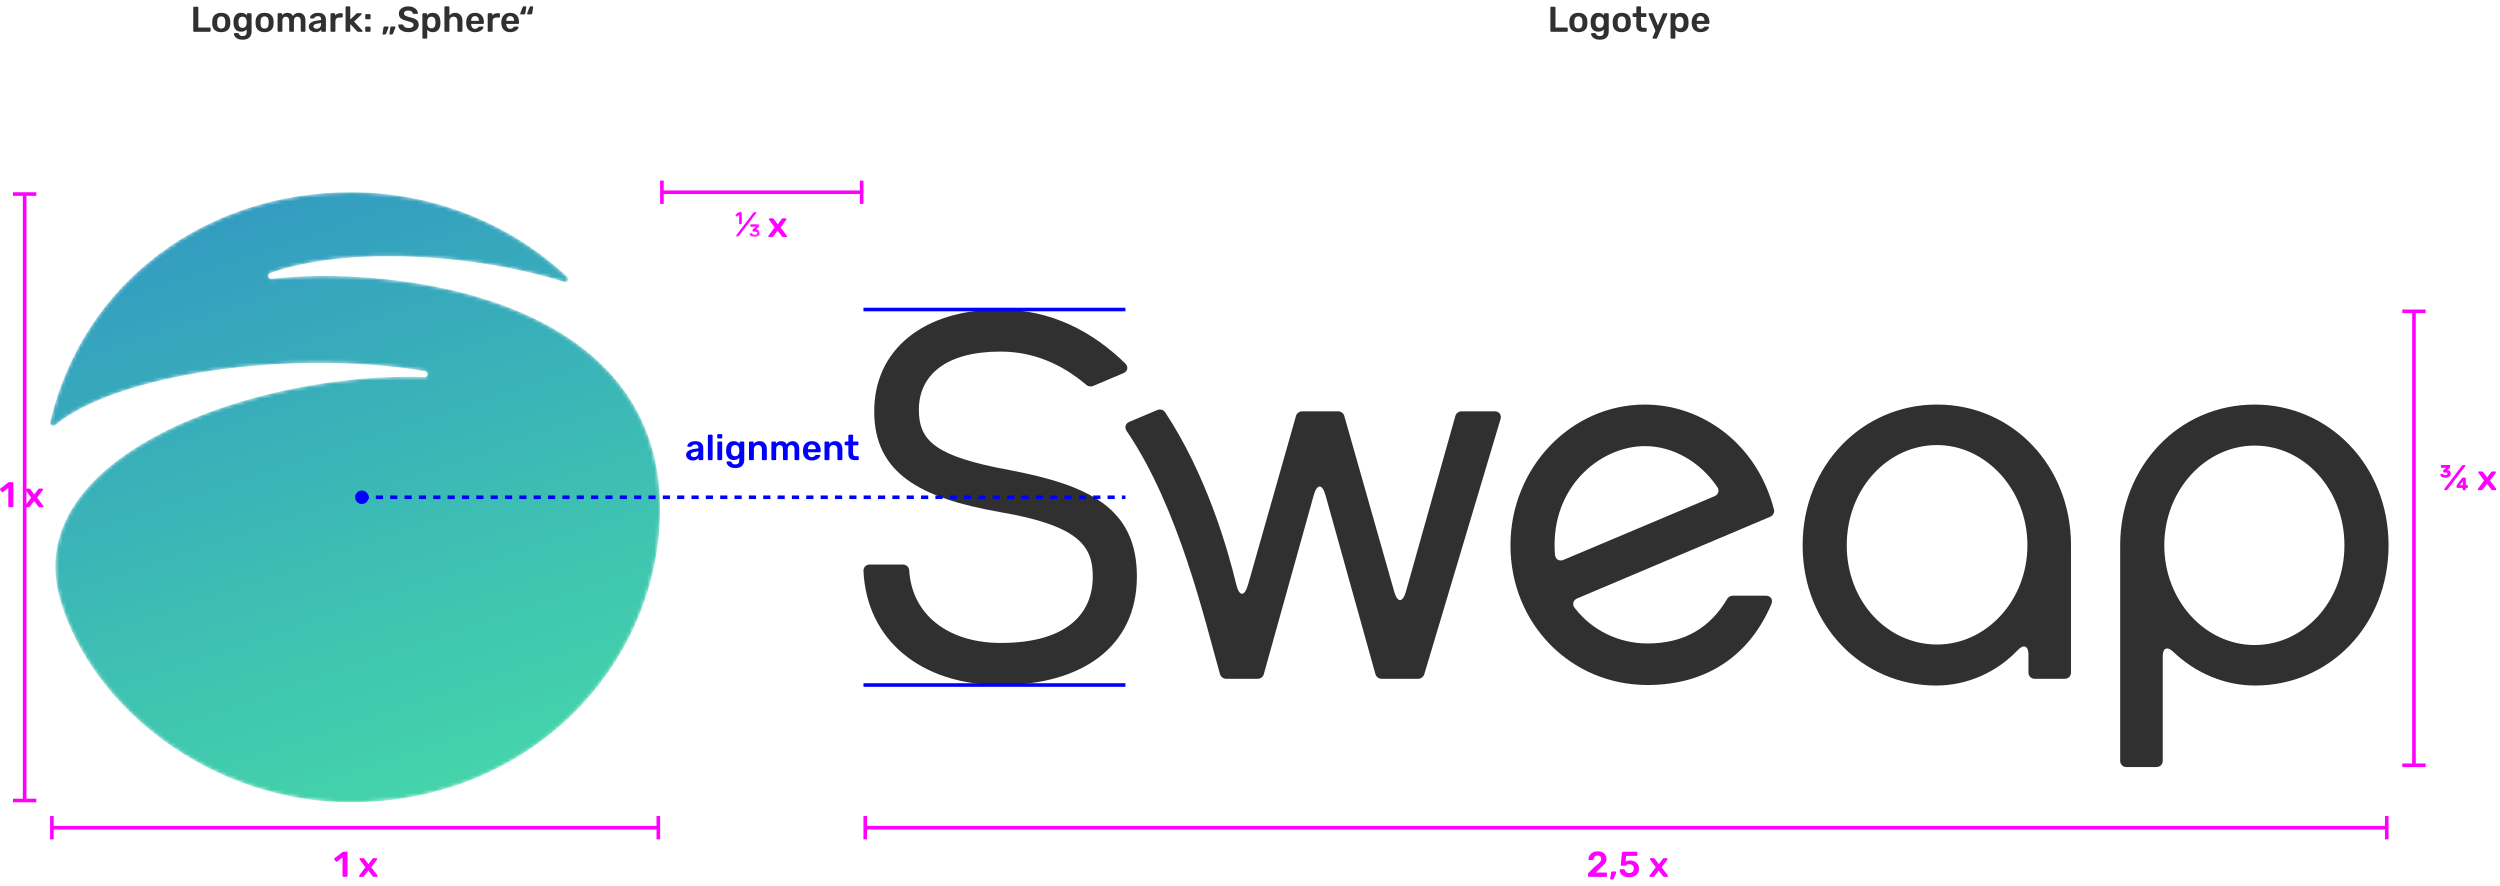
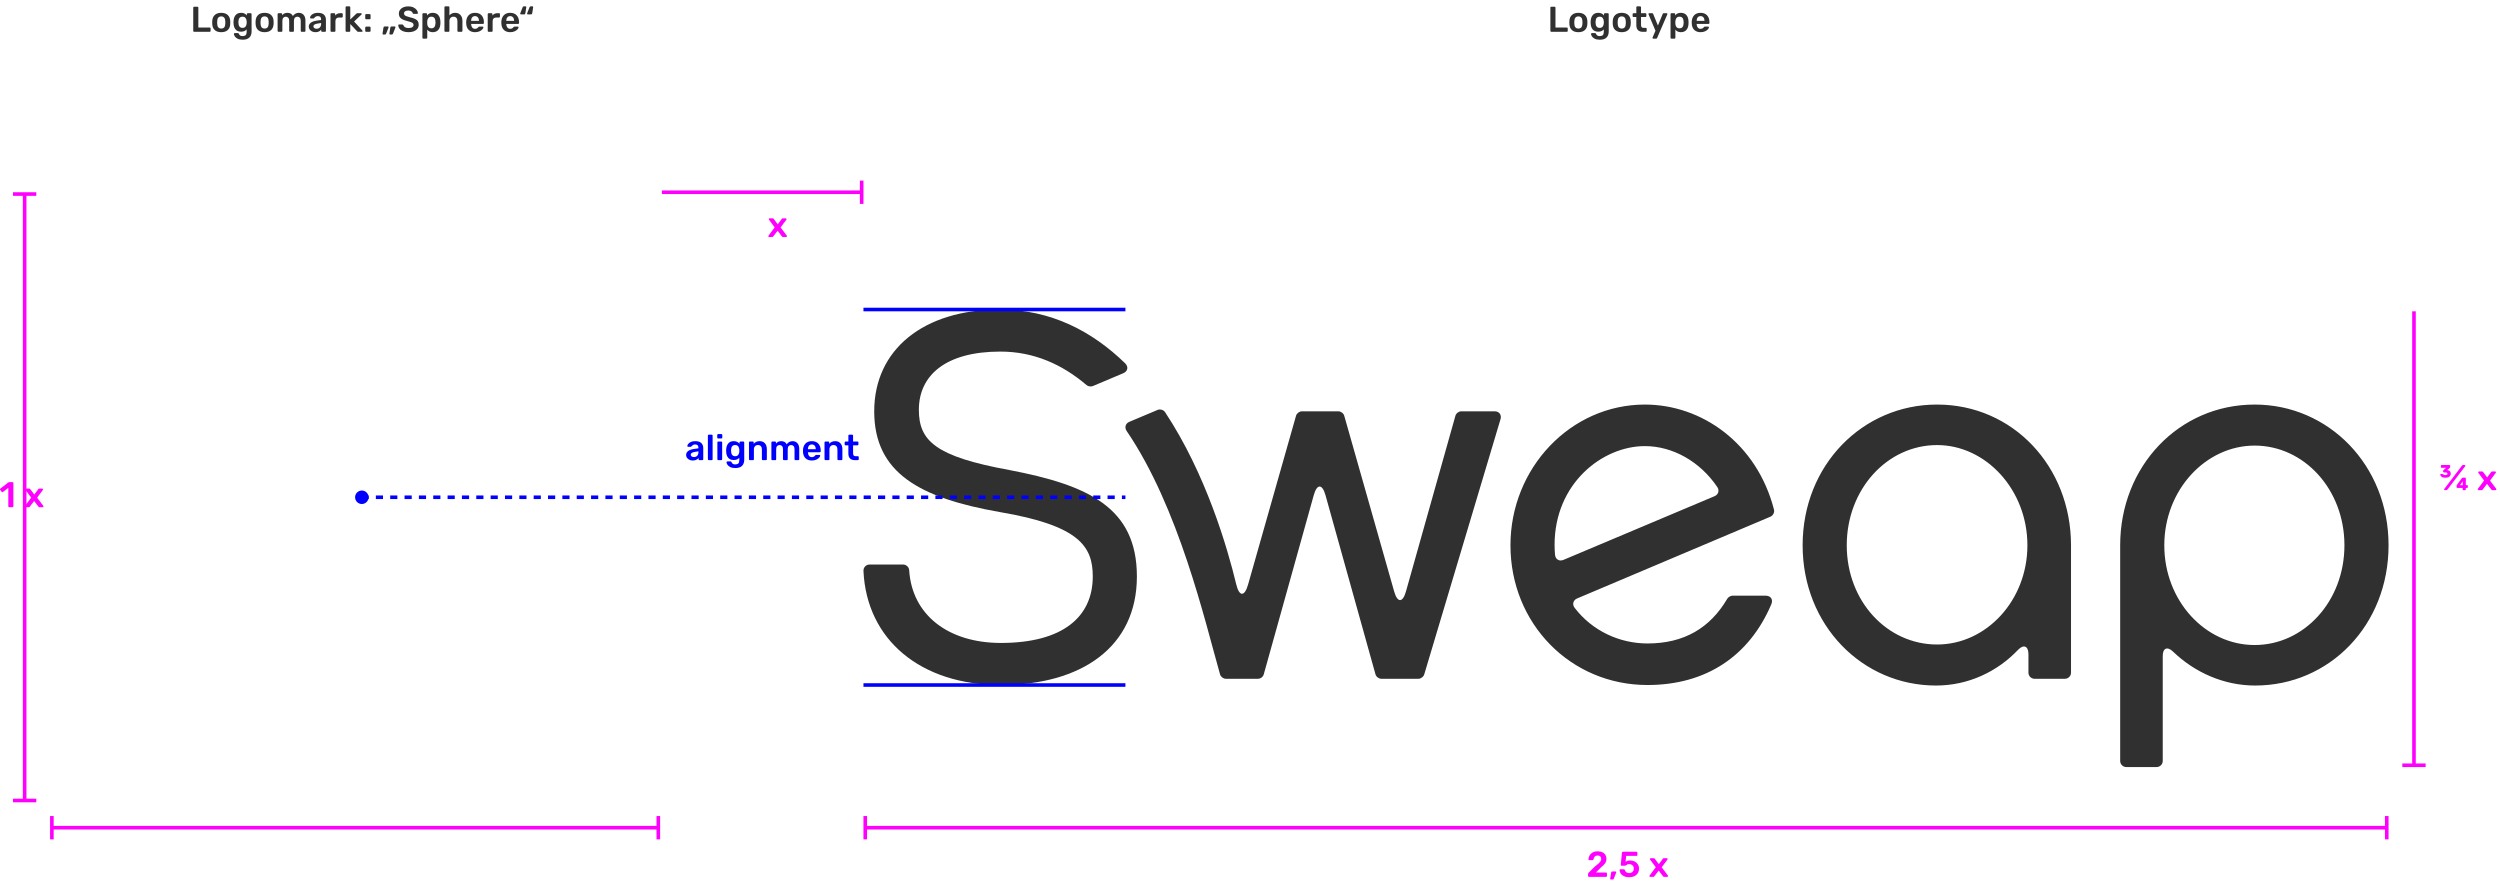
<svg xmlns="http://www.w3.org/2000/svg" xmlns:xlink="http://www.w3.org/1999/xlink" width="697" height="247" viewBox="0 0 697 247">
  <defs>
    <path id="sweap-logo-proportions-construction-a" d="M0.024,64.084 C-0.165,64.884 0.787,65.474 1.43,64.935 L1.43,64.935 C18.309,50.786 66.799,43.598 104.438,49.853 L104.438,49.853 C105.474,50.024 105.517,51.559 104.466,51.521 L104.466,51.521 C58.987,49.853 -9.19,72.786 2.883,113.788 L2.883,113.788 C11.66,143.599 44.864,170.079 83.825,170.079 L83.825,170.079 C131.659,170.079 166.223,135.331 169.774,95.024 L169.774,95.024 C175.7,27.749 93.439,20.388 61.827,24.131 L61.827,24.131 C60.766,24.257 60.463,22.853 61.467,22.499 L61.467,22.499 C83.133,14.855 118.815,17.273 143.308,24.999 L143.308,24.999 C144.186,25.276 144.864,24.228 144.201,23.607 L144.201,23.607 C128.602,8.999 107.305,0 83.825,0 L83.825,0 C43.574,0 9.274,24.834 0.024,64.084" />
    <linearGradient id="sweap-logo-proportions-construction-b" x1="31.448%" x2="65.864%" y1="2.945%" y2="97.501%">
      <stop offset="0%" stop-color="#339CC1" />
      <stop offset="100%" stop-color="#44D4AA" />
    </linearGradient>
-     <polygon id="sweap-logo-proportions-construction-d" points="0 0 6.82 0 6.82 7.09 0 7.09" />
  </defs>
  <g fill="none" fill-rule="evenodd">
    <g fill="#303030">
      <path d="M195.169 69.798L237.301 52.036C238.35 51.593 238.693 50.452 238.057 49.507 233.29 42.427 225.641 38.082 217.869 38.082 206.002 38.082 192.686 48.507 192.686 65.594 192.686 66.589 192.727 67.503 192.808 68.38 192.926 69.661 193.984 70.298 195.169 69.798L195.169 69.798zM251.544 79.784C252.963 79.784 253.67 80.857 253.115 82.164 246.981 96.603 234.938 104.689 218.593 104.689 197.173 104.689 180.384 87.603 180.384 65.738 180.384 44.163 197.173 26.498 217.869 26.498 233.681 26.498 249.08 37.245 253.856 55.781 254.055 56.555 253.595 57.45 252.86 57.76L198.971 80.554C197.857 81.026 197.541 82.205 198.275 83.166 203.163 89.568 210.756 93.105 218.593 93.105 228.806 93.105 236.042 88.776 240.828 80.641 241.102 80.175 241.757 79.784 242.297 79.784L251.544 79.784zM299.324 37.793C285.43 37.793 274.141 50.1 274.141 65.739 274.141 81.377 285.43 93.396 299.324 93.396 313.073 93.396 324.508 81.088 324.508 65.739 324.508 50.245 312.929 37.793 299.324 37.793M334.962 102.952L326.499 102.952C325.563 102.952 324.796 102.185 324.796 101.249L324.796 96.093C324.796 93.813 323.455 93.244 321.884 94.898 316.093 100.995 307.978 104.835 299.035 104.835 278.483 104.835 261.84 88.038 261.84 65.739 261.84 43.295 278.628 26.498 299.324 26.498 320.455 26.498 336.665 43.729 336.665 65.739L336.665 101.249C336.665 102.185 335.898 102.952 334.962 102.952M387.856 37.937C374.252 37.937 362.673 50.245 362.673 65.738 362.673 81.232 374.107 93.54 387.856 93.54 401.606 93.54 412.895 81.377 412.895 65.738 412.895 50.1 401.606 37.937 387.856 37.937M388.001 104.834C379.234 104.834 371.1 101.145 365.126 95.387 363.525 93.844 362.24 94.375 362.24 96.6L362.24 125.856C362.24 126.793 361.474 127.559 360.537 127.559L352.074 127.559C351.138 127.559 350.372 126.793 350.372 125.856L350.372 65.738C350.372 43.729 366.726 26.498 387.856 26.498 408.408 26.498 425.197 43.295 425.197 65.738 425.197 88.038 408.697 104.834 388.001 104.834M151.242 78.622C150.344 81.81 148.87 81.811 147.965 78.626L134.042 29.618C133.849 28.937 133.112 28.38 132.404 28.38L122.24 28.38C121.533 28.38 120.796 28.937 120.602 29.618L107.226 76.7C106.255 80.121 104.769 80.101 103.937 76.644 101.454 66.334 95.481 45.826 84.09 28.617 83.662 27.969 82.717 27.691 82.002 27.993L74.106 31.321C73.041 31.77 72.723 32.903 73.373 33.859 87.942 55.266 95.132 86.621 99.415 101.72 99.607 102.399 100.34 102.951 101.046 102.951 103.25 102.951 107.746 102.951 109.963 102.951 110.73 102.951 111.399 102.44 111.606 101.701L125.537 51.778C126.439 48.546 127.915 48.546 128.817 51.778L142.75 101.706C142.941 102.391 143.679 102.951 144.39 102.951L154.711 102.951C155.408 102.951 156.142 102.404 156.342 101.736L177.611 30.572C177.972 29.367 177.238 28.38 175.98 28.38L166.676 28.38C165.967 28.38 165.229 28.939 165.037 29.622L151.242 78.622z" transform="translate(240.733 86.293)" />
      <path d="M40.629,44.743 C20.077,40.978 15.446,36.634 15.446,27.946 C15.446,18.534 22.682,11.728 38.168,11.728 C47.492,11.728 55.418,15.292 62.182,21.058 C62.623,21.435 63.414,21.568 63.949,21.343 L72.412,17.774 C73.727,17.22 73.955,15.963 72.931,14.969 C63.78,6.09 52.305,2.84217094e-14 38.024,2.84217094e-14 C16.748,2.84217094e-14 2.999,11.15 2.999,28.381 C2.999,45.611 15.735,52.562 38.024,56.471 C60.167,60.236 63.93,66.028 63.93,74.426 C63.93,85.721 55.536,92.96 38.313,92.96 C23.712,92.96 13.521,85.208 12.744,72.657 C12.691,71.798 11.911,71.096 11.051,71.096 L1.704,71.096 C0.705,71.096 -0.045,71.912 0.002,72.91 C0.889,92.028 15.859,104.689 38.313,104.689 C60.746,104.689 76.232,94.119 76.232,74.426 C76.232,55.169 62.628,48.942 40.629,44.743" transform="translate(240.733 86.293)" />
    </g>
    <g transform="translate(13.96 53.599)">
      <mask id="sweap-logo-proportions-construction-c" fill="#fff">
        <use xlink:href="#sweap-logo-proportions-construction-a" />
      </mask>
-       <path fill="url(#sweap-logo-proportions-construction-b)" d="M0.024,64.084 C-0.165,64.884 0.787,65.474 1.43,64.935 L1.43,64.935 C18.309,50.786 66.799,43.598 104.438,49.853 L104.438,49.853 C105.474,50.024 105.517,51.559 104.466,51.521 L104.466,51.521 C58.987,49.853 -9.19,72.786 2.883,113.788 L2.883,113.788 C11.66,143.599 44.864,170.079 83.825,170.079 L83.825,170.079 C131.659,170.079 166.223,135.331 169.774,95.024 L169.774,95.024 C175.7,27.749 93.439,20.388 61.827,24.131 L61.827,24.131 C60.766,24.257 60.463,22.853 61.467,22.499 L61.467,22.499 C83.133,14.855 118.815,17.273 143.308,24.999 L143.308,24.999 C144.186,25.276 144.864,24.228 144.201,23.607 L144.201,23.607 C128.602,8.999 107.305,0 83.825,0 L83.825,0 C43.574,0 9.274,24.834 0.024,64.084" mask="url(#sweap-logo-proportions-construction-c)" />
    </g>
    <line x1="6.874" x2="6.874" y1="223.177" y2="54.099" stroke="#F0F" />
    <polygon fill="#F0F" points="3.624 223.677 10.124 223.677 10.124 222.677 3.624 222.677" />
    <polygon fill="#F0F" points="3.624 54.599 10.124 54.599 10.124 53.599 3.624 53.599" />
    <line x1="673.016" x2="673.016" y1="213.353" y2="86.794" stroke="#F0F" />
    <polygon fill="#F0F" points="669.766 213.853 676.266 213.853 676.266 212.853 669.766 212.853" />
-     <polygon fill="#F0F" points="669.766 87.294 676.266 87.294 676.266 86.294 669.766 86.294" />
    <line x1="183.539" x2="14.461" y1="230.764" y2="230.764" stroke="#F0F" />
    <polygon fill="#F0F" points="183.039 234.015 184.039 234.015 184.039 227.514 183.039 227.514" />
    <polygon fill="#F0F" points="13.961 234.015 14.961 234.015 14.961 227.514 13.961 227.514" />
    <line x1="240.232" x2="184.539" y1="53.599" y2="53.599" stroke="#F0F" />
    <polygon fill="#F0F" points="239.732 56.849 240.732 56.849 240.732 50.349 239.732 50.349" />
-     <polygon fill="#F0F" points="184.039 56.849 185.039 56.849 185.039 50.349 184.039 50.349" />
    <line x1="665.429" x2="241.232" y1="230.764" y2="230.764" stroke="#F0F" />
    <polygon fill="#F0F" points="664.929 234.015 665.929 234.015 665.929 227.514 664.929 227.514" />
    <polygon fill="#F0F" points="240.732 234.015 241.733 234.015 241.733 227.514 240.732 227.514" />
    <path fill="#F0F" fill-rule="nonzero" d="M1.45 3.55C.983 3.55.63 3.462.39 3.285.15 3.108.02 2.907 0 2.68L0 2.66C0 2.613.02 2.573.06 2.54.1 2.507.137 2.49.17 2.49L.5 2.49C.593 2.49.693 2.517.8 2.57.833 2.59.873 2.622.92 2.665.967 2.708 1.028 2.743 1.105 2.77 1.182 2.797 1.287 2.81 1.42 2.81 1.593 2.81 1.735 2.775 1.845 2.705 1.955 2.635 2.01 2.543 2.01 2.43 2.01 2.297 1.963 2.203 1.87 2.15 1.777 2.097 1.64 2.07 1.46 2.07L1.02 2.07C.96 2.07.91 2.05.87 2.01.83 1.97.81 1.917.81 1.85L.81 1.63C.81 1.557.847 1.483.92 1.41L1.61.78.39.78C.323.78.27.76.23.72.19.68.17.627.17.56L.17.22C.17.153.19.1.23.06.27.02.323 0 .39 0L2.54 0C2.607 0 2.66.02 2.7.06 2.74.1 2.76.153 2.76.22L2.76.52C2.76.593 2.75.652 2.73.695 2.71.738 2.67.787 2.61.84L1.94 1.4C2.26 1.44 2.505 1.55 2.675 1.73 2.845 1.91 2.93 2.147 2.93 2.44 2.93 2.78 2.797 3.05 2.53 3.25 2.263 3.45 1.903 3.55 1.45 3.55zM1.28 7C1.213 7 1.162 6.982 1.125 6.945 1.088 6.908 1.07 6.86 1.07 6.8 1.07 6.76 1.083 6.723 1.11 6.69L6.04.19C6.093.123 6.143.075 6.19.045 6.237.015 6.3 0 6.38 0L6.79 0C6.857 0 6.91.018 6.95.055 6.99.092 7.01.14 7.01.2 7.01.24 6.997.277 6.97.31L2.03 6.81C1.977 6.877 1.927 6.925 1.88 6.955 1.833 6.985 1.77 7 1.69 7L1.28 7zM6.47 7.02C6.403 7.02 6.35 7 6.31 6.96 6.27 6.92 6.25 6.867 6.25 6.8L6.25 6.39 4.77 6.39C4.703 6.39 4.65 6.37 4.61 6.33 4.57 6.29 4.55 6.237 4.55 6.17L4.55 5.81C4.55 5.717 4.59 5.617 4.67 5.51L6 3.7C6.087 3.58 6.187 3.52 6.3 3.52L6.91 3.52C6.977 3.52 7.03 3.54 7.07 3.58 7.11 3.62 7.13 3.673 7.13 3.74L7.13 5.6 7.48 5.6C7.547 5.6 7.6 5.62 7.64 5.66 7.68 5.7 7.7 5.753 7.7 5.82L7.7 6.17C7.7 6.237 7.68 6.29 7.64 6.33 7.6 6.37 7.547 6.39 7.48 6.39L7.13 6.39 7.13 6.8C7.13 6.867 7.11 6.92 7.07 6.96 7.03 7 6.977 7.02 6.91 7.02L6.47 7.02zM5.5 5.62L6.27 5.62 6.27 4.53 5.5 5.62zM10.67 7C10.61 7 10.558 6.978 10.515 6.935 10.472 6.892 10.45 6.84 10.45 6.78 10.45 6.72 10.47 6.663 10.51 6.61L12.22 4.33 10.64 2.19C10.6 2.137 10.58 2.08 10.58 2.02 10.58 1.96 10.602 1.908 10.645 1.865 10.688 1.822 10.74 1.8 10.8 1.8L11.68 1.8C11.753 1.8 11.808 1.815 11.845 1.845 11.882 1.875 11.92 1.917 11.96 1.97L13.08 3.46 14.19 1.97C14.197 1.963 14.222 1.933 14.265 1.88 14.308 1.827 14.377 1.8 14.47 1.8L15.32 1.8C15.38 1.8 15.43 1.822 15.47 1.865 15.51 1.908 15.53 1.957 15.53 2.01 15.53 2.077 15.51 2.137 15.47 2.19L13.87 4.34 15.59 6.61C15.63 6.663 15.65 6.72 15.65 6.78 15.65 6.84 15.628 6.892 15.585 6.935 15.542 6.978 15.49 7 15.43 7L14.51 7C14.403 7 14.313 6.947 14.24 6.84L13.04 5.26 11.83 6.84C11.757 6.947 11.667 7 11.56 7L10.67 7z" transform="translate(680.342 129.647)" />
    <path fill="#F0F" fill-rule="nonzero" d="M.24 7.12C.173 7.12.117 7.097.07 7.05.023 7.003-1.13686838e-13 6.947-1.13686838e-13 6.88L-1.13686838e-13 6.36C-1.13686838e-13 6.173.083 6.017.25 5.89L1.81 4.34C2.283 3.967 2.648 3.662 2.905 3.425 3.162 3.188 3.353 2.97 3.48 2.77 3.607 2.57 3.67 2.373 3.67 2.18 3.67 1.867 3.587 1.62 3.42 1.44 3.253 1.26 3 1.17 2.66 1.17 2.327 1.17 2.065 1.268 1.875 1.465 1.685 1.662 1.567 1.917 1.52 2.23 1.5 2.31 1.462 2.368 1.405 2.405 1.348 2.442 1.287 2.46 1.22 2.46L.32 2.46C.26 2.46.21 2.44.17 2.4.13 2.36.11 2.31.11 2.25.123 1.857.232 1.488.435 1.145.638.802.93.525 1.31.315 1.69.105 2.137 0 2.65 0 3.183 0 3.637.092 4.01.275 4.383.458 4.663.71 4.85 1.03 5.037 1.35 5.13 1.713 5.13 2.12 5.13 2.567 5.005 2.972 4.755 3.335 4.505 3.698 4.117 4.087 3.59 4.5L2.2 5.91 5.03 5.91C5.103 5.91 5.163 5.933 5.21 5.98 5.257 6.027 5.28 6.087 5.28 6.16L5.28 6.88C5.28 6.953 5.257 7.012 5.21 7.055 5.163 7.098 5.103 7.12 5.03 7.12L.24 7.12zM6.34 7.87C6.287 7.87 6.243 7.85 6.21 7.81 6.177 7.77 6.163 7.72 6.17 7.66L6.43 5.95C6.47 5.737 6.58 5.63 6.76 5.63L7.69 5.63C7.737 5.63 7.778 5.648 7.815 5.685 7.852 5.722 7.87 5.763 7.87 5.81 7.87 5.843 7.86 5.89 7.84 5.95L7.19 7.61C7.123 7.783 7.013 7.87 6.86 7.87L6.34 7.87zM11.47 7.23C10.917 7.23 10.438 7.137 10.035 6.95 9.632 6.763 9.327 6.517 9.12 6.21 8.913 5.903 8.803 5.573 8.79 5.22L8.79 5.2C8.79 5.147 8.812 5.102 8.855 5.065 8.898 5.028 8.947 5.01 9 5.01L9.95 5.01C10.103 5.01 10.2 5.077 10.24 5.21 10.333 5.503 10.488 5.72 10.705 5.86 10.922 6 11.177 6.07 11.47 6.07 11.843 6.07 12.152 5.957 12.395 5.73 12.638 5.503 12.76 5.19 12.76 4.79 12.76 4.43 12.638 4.138 12.395 3.915 12.152 3.692 11.843 3.58 11.47 3.58 11.27 3.58 11.107 3.607 10.98 3.66 10.853 3.713 10.73 3.787 10.61 3.88 10.597 3.887 10.567 3.907 10.52 3.94 10.473 3.973 10.432 3.997 10.395 4.01 10.358 4.023 10.32 4.03 10.28 4.03L9.34 4.03C9.28 4.03 9.228 4.008 9.185 3.965 9.142 3.922 9.12 3.87 9.12 3.81L9.46.4C9.467.313 9.498.245 9.555.195 9.612.145 9.68.12 9.76.12L13.52.12C13.593.12 13.652.142 13.695.185 13.738.228 13.76.287 13.76.36L13.76 1.04C13.76 1.107 13.738 1.163 13.695 1.21 13.652 1.257 13.593 1.28 13.52 1.28L10.63 1.28 10.47 2.9C10.623 2.8 10.8 2.718 11 2.655 11.2 2.592 11.46 2.56 11.78 2.56 12.213 2.56 12.615 2.652 12.985 2.835 13.355 3.018 13.652 3.282 13.875 3.625 14.098 3.968 14.21 4.367 14.21 4.82 14.21 5.307 14.097 5.732 13.87 6.095 13.643 6.458 13.323 6.738 12.91 6.935 12.497 7.132 12.017 7.23 11.47 7.23zM17.33 7.12C17.27 7.12 17.218 7.098 17.175 7.055 17.132 7.012 17.11 6.96 17.11 6.9 17.11 6.84 17.13 6.783 17.17 6.73L18.88 4.45 17.3 2.31C17.26 2.257 17.24 2.2 17.24 2.14 17.24 2.08 17.262 2.028 17.305 1.985 17.348 1.942 17.4 1.92 17.46 1.92L18.34 1.92C18.413 1.92 18.468 1.935 18.505 1.965 18.542 1.995 18.58 2.037 18.62 2.09L19.74 3.58 20.85 2.09C20.857 2.083 20.882 2.053 20.925 2 20.968 1.947 21.037 1.92 21.13 1.92L21.98 1.92C22.04 1.92 22.09 1.942 22.13 1.985 22.17 2.028 22.19 2.077 22.19 2.13 22.19 2.197 22.17 2.257 22.13 2.31L20.53 4.46 22.25 6.73C22.29 6.783 22.31 6.84 22.31 6.9 22.31 6.96 22.288 7.012 22.245 7.055 22.202 7.098 22.15 7.12 22.09 7.12L21.17 7.12C21.063 7.12 20.973 7.067 20.9 6.96L19.7 5.38 18.49 6.96C18.417 7.067 18.327 7.12 18.22 7.12L17.33 7.12z" transform="translate(442.746 237.343)" />
    <path fill="#00F" fill-rule="nonzero" d="M1.85 7.37C1.51 7.37 1.198 7.302.915 7.165.632 7.028.408 6.843.245 6.61.082 6.377 0 6.12 0 5.84 0 5.387.183 5.02.55 4.74.917 4.46 1.42 4.27 2.06 4.17L3.43 3.97 3.43 3.76C3.43 3.473 3.357 3.257 3.21 3.11 3.063 2.963 2.83 2.89 2.51 2.89 2.29 2.89 2.113 2.93 1.98 3.01 1.847 3.09 1.738 3.172 1.655 3.255 1.572 3.338 1.517 3.393 1.49 3.42 1.463 3.5 1.413 3.54 1.34 3.54L.56 3.54C.5 3.54.448 3.52.405 3.48.362 3.44.34 3.387.34 3.32.347 3.153.428 2.965.585 2.755.742 2.545.983 2.362 1.31 2.205 1.637 2.048 2.04 1.97 2.52 1.97 3.307 1.97 3.88 2.147 4.24 2.5 4.6 2.853 4.78 3.317 4.78 3.89L4.78 7.03C4.78 7.097 4.758 7.153 4.715 7.2 4.672 7.247 4.613 7.27 4.54 7.27L3.71 7.27C3.643 7.27 3.587 7.247 3.54 7.2 3.493 7.153 3.47 7.097 3.47 7.03L3.47 6.64C3.323 6.853 3.117 7.028 2.85 7.165 2.583 7.302 2.25 7.37 1.85 7.37zM2.19 6.41C2.557 6.41 2.857 6.29 3.09 6.05 3.323 5.81 3.44 5.463 3.44 5.01L3.44 4.81 2.44 4.97C1.673 5.09 1.29 5.347 1.29 5.74 1.29 5.953 1.378 6.118 1.555 6.235 1.732 6.352 1.943 6.41 2.19 6.41zM6.31 7.27C6.243 7.27 6.187 7.247 6.14 7.2 6.093 7.153 6.07 7.097 6.07 7.03L6.07.41C6.07.337 6.093.278 6.14.235 6.187.192 6.243.17 6.31.17L7.15.17C7.223.17 7.282.192 7.325.235 7.368.278 7.39.337 7.39.41L7.39 7.03C7.39 7.097 7.368 7.153 7.325 7.2 7.282 7.247 7.223 7.27 7.15 7.27L6.31 7.27zM8.92 1.22C8.853 1.22 8.797 1.197 8.75 1.15 8.703 1.103 8.68 1.047 8.68.98L8.68.25C8.68.177 8.703.117 8.75.07 8.797.023 8.853 0 8.92 0L9.84 0C9.913 0 9.973.023 10.02.07 10.067.117 10.09.177 10.09.25L10.09.98C10.09 1.047 10.065 1.103 10.015 1.15 9.965 1.197 9.907 1.22 9.84 1.22L8.92 1.22zM8.96 7.27C8.893 7.27 8.837 7.247 8.79 7.2 8.743 7.153 8.72 7.097 8.72 7.03L8.72 2.31C8.72 2.237 8.743 2.178 8.79 2.135 8.837 2.092 8.893 2.07 8.96 2.07L9.81 2.07C9.877 2.07 9.933 2.093 9.98 2.14 10.027 2.187 10.05 2.243 10.05 2.31L10.05 7.03C10.05 7.097 10.027 7.153 9.98 7.2 9.933 7.247 9.877 7.27 9.81 7.27L8.96 7.27zM13.72 9.47C13.127 9.47 12.647 9.372 12.28 9.175 11.913 8.978 11.653 8.753 11.5 8.5 11.347 8.247 11.27 8.03 11.27 7.85 11.27 7.783 11.293 7.728 11.34 7.685 11.387 7.642 11.443 7.62 11.51 7.62L12.4 7.62C12.46 7.62 12.512 7.635 12.555 7.665 12.598 7.695 12.633 7.75 12.66 7.83 12.733 8.003 12.843 8.152 12.99 8.275 13.137 8.398 13.363 8.46 13.67 8.46 14.07 8.46 14.363 8.372 14.55 8.195 14.737 8.018 14.83 7.71 14.83 7.27L14.83 6.59C14.47 7.017 13.96 7.23 13.3 7.23 12.607 7.23 12.085 7.02 11.735 6.6 11.385 6.18 11.197 5.607 11.17 4.88L11.16 4.61 11.17 4.34C11.197 3.627 11.387 3.053 11.74 2.62 12.093 2.187 12.613 1.97 13.3 1.97 13.653 1.97 13.963 2.037 14.23 2.17 14.497 2.303 14.717 2.483 14.89 2.71L14.89 2.32C14.89 2.247 14.915 2.187 14.965 2.14 15.015 2.093 15.073 2.07 15.14 2.07L15.96 2.07C16.027 2.07 16.083 2.093 16.13 2.14 16.177 2.187 16.2 2.247 16.2 2.32L16.21 7.14C16.21 7.88 16.003 8.453 15.59 8.86 15.177 9.267 14.553 9.47 13.72 9.47zM13.68 6.17C14.053 6.17 14.333 6.05 14.52 5.81 14.707 5.57 14.81 5.277 14.83 4.93 14.837 4.877 14.84 4.77 14.84 4.61 14.84 4.45 14.837 4.343 14.83 4.29 14.81 3.943 14.707 3.65 14.52 3.41 14.333 3.17 14.053 3.05 13.68 3.05 12.96 3.05 12.58 3.49 12.54 4.37L12.53 4.61C12.53 5.65 12.913 6.17 13.68 6.17zM17.77 7.27C17.703 7.27 17.647 7.247 17.6 7.2 17.553 7.153 17.53 7.097 17.53 7.03L17.53 2.31C17.53 2.237 17.553 2.178 17.6 2.135 17.647 2.092 17.703 2.07 17.77 2.07L18.6 2.07C18.673 2.07 18.732 2.092 18.775 2.135 18.818 2.178 18.84 2.237 18.84 2.31L18.84 2.72C19.247 2.22 19.803 1.97 20.51 1.97 21.123 1.97 21.61 2.17 21.97 2.57 22.33 2.97 22.51 3.52 22.51 4.22L22.51 7.03C22.51 7.097 22.488 7.153 22.445 7.2 22.402 7.247 22.343 7.27 22.27 7.27L21.37 7.27C21.303 7.27 21.247 7.247 21.2 7.2 21.153 7.153 21.13 7.097 21.13 7.03L21.13 4.28C21.13 3.893 21.035 3.592 20.845 3.375 20.655 3.158 20.383 3.05 20.03 3.05 19.69 3.05 19.417 3.16 19.21 3.38 19.003 3.6 18.9 3.9 18.9 4.28L18.9 7.03C18.9 7.097 18.878 7.153 18.835 7.2 18.792 7.247 18.733 7.27 18.66 7.27L17.77 7.27zM24.02 7.27C23.953 7.27 23.897 7.247 23.85 7.2 23.803 7.153 23.78 7.097 23.78 7.03L23.78 2.31C23.78 2.237 23.803 2.178 23.85 2.135 23.897 2.092 23.953 2.07 24.02 2.07L24.81 2.07C24.883 2.07 24.942 2.092 24.985 2.135 25.028 2.178 25.05 2.237 25.05 2.31L25.05 2.65C25.41 2.197 25.893 1.97 26.5 1.97 27.24 1.97 27.757 2.267 28.05 2.86 28.21 2.593 28.437 2.378 28.73 2.215 29.023 2.052 29.34 1.97 29.68 1.97 30.227 1.97 30.673 2.157 31.02 2.53 31.367 2.903 31.54 3.447 31.54 4.16L31.54 7.03C31.54 7.097 31.518 7.153 31.475 7.2 31.432 7.247 31.373 7.27 31.3 7.27L30.47 7.27C30.403 7.27 30.347 7.247 30.3 7.2 30.253 7.153 30.23 7.097 30.23 7.03L30.23 4.24C30.23 3.82 30.142 3.517 29.965 3.33 29.788 3.143 29.557 3.05 29.27 3.05 29.01 3.05 28.788 3.145 28.605 3.335 28.422 3.525 28.33 3.827 28.33 4.24L28.33 7.03C28.33 7.097 28.308 7.153 28.265 7.2 28.222 7.247 28.163 7.27 28.09 7.27L27.25 7.27C27.183 7.27 27.127 7.247 27.08 7.2 27.033 7.153 27.01 7.097 27.01 7.03L27.01 4.24C27.01 3.827 26.92 3.525 26.74 3.335 26.56 3.145 26.33 3.05 26.05 3.05 25.79 3.05 25.568 3.145 25.385 3.335 25.202 3.525 25.11 3.827 25.11 4.24L25.11 7.03C25.11 7.097 25.088 7.153 25.045 7.2 25.002 7.247 24.943 7.27 24.87 7.27L24.02 7.27zM35.06 7.37C34.313 7.37 33.722 7.157 33.285 6.73 32.848 6.303 32.617 5.697 32.59 4.91L32.58 4.66C32.58 3.827 32.798 3.17 33.235 2.69 33.672 2.21 34.277 1.97 35.05 1.97 35.843 1.97 36.455 2.21 36.885 2.69 37.315 3.17 37.53 3.81 37.53 4.61L37.53 4.82C37.53 4.887 37.507 4.943 37.46 4.99 37.413 5.037 37.353 5.06 37.28 5.06L33.96 5.06 33.96 5.14C33.973 5.513 34.075 5.822 34.265 6.065 34.455 6.308 34.717 6.43 35.05 6.43 35.43 6.43 35.74 6.277 35.98 5.97 36.04 5.897 36.087 5.852 36.12 5.835 36.153 5.818 36.21 5.81 36.29 5.81L37.17 5.81C37.23 5.81 37.282 5.827 37.325 5.86 37.368 5.893 37.39 5.94 37.39 6 37.39 6.16 37.295 6.348 37.105 6.565 36.915 6.782 36.643 6.97 36.29 7.13 35.937 7.29 35.527 7.37 35.06 7.37zM36.15 4.21L36.15 4.19C36.15 3.797 36.052 3.482 35.855 3.245 35.658 3.008 35.39 2.89 35.05 2.89 34.71 2.89 34.443 3.008 34.25 3.245 34.057 3.482 33.96 3.797 33.96 4.19L33.96 4.21 36.15 4.21zM38.83 7.27C38.763 7.27 38.707 7.247 38.66 7.2 38.613 7.153 38.59 7.097 38.59 7.03L38.59 2.31C38.59 2.237 38.613 2.178 38.66 2.135 38.707 2.092 38.763 2.07 38.83 2.07L39.66 2.07C39.733 2.07 39.792 2.092 39.835 2.135 39.878 2.178 39.9 2.237 39.9 2.31L39.9 2.72C40.307 2.22 40.863 1.97 41.57 1.97 42.183 1.97 42.67 2.17 43.03 2.57 43.39 2.97 43.57 3.52 43.57 4.22L43.57 7.03C43.57 7.097 43.548 7.153 43.505 7.2 43.462 7.247 43.403 7.27 43.33 7.27L42.43 7.27C42.363 7.27 42.307 7.247 42.26 7.2 42.213 7.153 42.19 7.097 42.19 7.03L42.19 4.28C42.19 3.893 42.095 3.592 41.905 3.375 41.715 3.158 41.443 3.05 41.09 3.05 40.75 3.05 40.477 3.16 40.27 3.38 40.063 3.6 39.96 3.9 39.96 4.28L39.96 7.03C39.96 7.097 39.938 7.153 39.895 7.2 39.852 7.247 39.793 7.27 39.72 7.27L38.83 7.27zM47.07 7.27C46.463 7.27 46.007 7.112 45.7 6.795 45.393 6.478 45.24 6.013 45.24 5.4L45.24 3.14 44.45 3.14C44.383 3.14 44.327 3.117 44.28 3.07 44.233 3.023 44.21 2.967 44.21 2.9L44.21 2.31C44.21 2.243 44.233 2.187 44.28 2.14 44.327 2.093 44.383 2.07 44.45 2.07L45.24 2.07 45.24.41C45.24.337 45.263.278 45.31.235 45.357.192 45.413.17 45.48.17L46.31.17C46.383.17 46.442.192 46.485.235 46.528.278 46.55.337 46.55.41L46.55 2.07 47.8 2.07C47.867 2.07 47.923 2.093 47.97 2.14 48.017 2.187 48.04 2.243 48.04 2.31L48.04 2.9C48.04 2.967 48.017 3.023 47.97 3.07 47.923 3.117 47.867 3.14 47.8 3.14L46.55 3.14 46.55 5.29C46.55 5.577 46.6 5.793 46.7 5.94 46.8 6.087 46.963 6.16 47.19 6.16L47.89 6.16C47.963 6.16 48.022 6.182 48.065 6.225 48.108 6.268 48.13 6.327 48.13 6.4L48.13 7.03C48.13 7.097 48.108 7.153 48.065 7.2 48.022 7.247 47.963 7.27 47.89 7.27L47.07 7.27z" transform="translate(191.286 121.023)" />
-     <path fill="#F0F" fill-rule="nonzero" d="M2.57 7C2.503 7 2.447 6.977 2.4 6.93 2.353 6.883 2.33 6.827 2.33 6.76L2.33 1.6.82 2.76C.78 2.793.73 2.81.67 2.81.59 2.81.527 2.777.48 2.71L.05 2.15C.017 2.103-2.84217094e-14 2.057-2.84217094e-14 2.01-2.84217094e-14 1.93.037 1.863.11 1.81L2.35.07C2.423.023 2.507 0 2.6 0L3.5 0C3.567 0 3.623.023 3.67.07 3.717.117 3.74.173 3.74.24L3.74 6.76C3.74 6.827 3.717 6.883 3.67 6.93 3.623 6.977 3.567 7 3.5 7L2.57 7zM7.16 7C7.1 7 7.048 6.978 7.005 6.935 6.962 6.892 6.94 6.84 6.94 6.78 6.94 6.72 6.96 6.663 7 6.61L8.71 4.33 7.13 2.19C7.09 2.137 7.07 2.08 7.07 2.02 7.07 1.96 7.092 1.908 7.135 1.865 7.178 1.822 7.23 1.8 7.29 1.8L8.17 1.8C8.243 1.8 8.298 1.815 8.335 1.845 8.372 1.875 8.41 1.917 8.45 1.97L9.57 3.46 10.68 1.97C10.687 1.963 10.712 1.933 10.755 1.88 10.798 1.827 10.867 1.8 10.96 1.8L11.81 1.8C11.87 1.8 11.92 1.822 11.96 1.865 12 1.908 12.02 1.957 12.02 2.01 12.02 2.077 12 2.137 11.96 2.19L10.36 4.34 12.08 6.61C12.12 6.663 12.14 6.72 12.14 6.78 12.14 6.84 12.118 6.892 12.075 6.935 12.032 6.978 11.98 7 11.92 7L11 7C10.893 7 10.803 6.947 10.73 6.84L9.53 5.26 8.32 6.84C8.247 6.947 8.157 7 8.05 7L7.16 7z" transform="translate(93.156 237.463)" />
    <path fill="#F0F" fill-rule="nonzero" d="M0.22,5.2 C0.16,5.2 0.108,5.178 0.065,5.135 C0.022,5.092 0,5.04 0,4.98 C0,4.92 0.02,4.863 0.06,4.81 L1.77,2.53 L0.19,0.39 C0.15,0.337 0.13,0.28 0.13,0.22 C0.13,0.16 0.152,0.108 0.195,0.065 C0.238,0.022 0.29,0 0.35,0 L1.23,0 C1.303,0 1.358,0.015 1.395,0.045 C1.432,0.075 1.47,0.117 1.51,0.17 L2.63,1.66 L3.74,0.17 C3.747,0.163 3.772,0.133 3.815,0.08 C3.858,0.027 3.927,0 4.02,0 L4.87,0 C4.93,0 4.98,0.022 5.02,0.065 C5.06,0.108 5.08,0.157 5.08,0.21 C5.08,0.277 5.06,0.337 5.02,0.39 L3.42,2.54 L5.14,4.81 C5.18,4.863 5.2,4.92 5.2,4.98 C5.2,5.04 5.178,5.092 5.135,5.135 C5.092,5.178 5.04,5.2 4.98,5.2 L4.06,5.2 C3.953,5.2 3.863,5.147 3.79,5.04 L2.59,3.46 L1.38,5.04 C1.307,5.147 1.217,5.2 1.11,5.2 L0.22,5.2 Z" transform="translate(214.206 60.873)" />
    <path fill="#F0F" fill-rule="nonzero" d="M2.57 7C2.503 7 2.447 6.977 2.4 6.93 2.353 6.883 2.33 6.827 2.33 6.76L2.33 1.6.82 2.76C.78 2.793.73 2.81.67 2.81.59 2.81.527 2.777.48 2.71L.05 2.15C.017 2.103 0 2.057 0 2.01 0 1.93.037 1.863.11 1.81L2.35.07C2.423.023 2.507 0 2.6 0L3.5 0C3.567 0 3.623.023 3.67.07 3.717.117 3.74.173 3.74.24L3.74 6.76C3.74 6.827 3.717 6.883 3.67 6.93 3.623 6.977 3.567 7 3.5 7L2.57 7zM7.16 7C7.1 7 7.048 6.978 7.005 6.935 6.962 6.892 6.94 6.84 6.94 6.78 6.94 6.72 6.96 6.663 7 6.61L8.71 4.33 7.13 2.19C7.09 2.137 7.07 2.08 7.07 2.02 7.07 1.96 7.092 1.908 7.135 1.865 7.178 1.822 7.23 1.8 7.29 1.8L8.17 1.8C8.243 1.8 8.298 1.815 8.335 1.845 8.372 1.875 8.41 1.917 8.45 1.97L9.57 3.46 10.68 1.97C10.687 1.963 10.712 1.933 10.755 1.88 10.798 1.827 10.867 1.8 10.96 1.8L11.81 1.8C11.87 1.8 11.92 1.822 11.96 1.865 12 1.908 12.02 1.957 12.02 2.01 12.02 2.077 12 2.137 11.96 2.19L10.36 4.34 12.08 6.61C12.12 6.663 12.14 6.72 12.14 6.78 12.14 6.84 12.118 6.892 12.075 6.935 12.032 6.978 11.98 7 11.92 7L11 7C10.893 7 10.803 6.947 10.73 6.84L9.53 5.26 8.32 6.84C8.247 6.947 8.157 7 8.05 7L7.16 7z" transform="translate(-.012 134.415)" />
    <line x1="240.732" x2="313.769" y1="86.294" y2="86.294" stroke="#00F" />
    <line x1="100.786" x2="313.77" y1="138.638" y2="138.638" stroke="#00F" stroke-dasharray="2 2" />
    <g transform="translate(99 136.758)">
      <path fill="#00F" d="M1.88,3.76 C0.842,3.76 0,2.918 0,1.88 C0,0.842 0.842,0 1.88,0 C2.918,0 3.76,0.842 3.76,1.88 C3.76,2.918 2.918,3.76 1.88,3.76" />
      <line x1="141.732" x2="214.769" y1="54.225" y2="54.225" stroke="#00F" />
    </g>
    <path fill="#303030" fill-rule="nonzero" d="M.24 7.1C.173 7.1.117 7.077.07 7.03.023 6.983 0 6.927 0 6.86L0 .34C0 .267.023.208.07.165.117.122.173.1.24.1L1.18.1C1.253.1 1.312.122 1.355.165 1.398.208 1.42.267 1.42.34L1.42 5.9 4.59 5.9C4.663 5.9 4.723 5.923 4.77 5.97 4.817 6.017 4.84 6.073 4.84 6.14L4.84 6.86C4.84 6.927 4.817 6.983 4.77 7.03 4.723 7.077 4.663 7.1 4.59 7.1L.24 7.1zM7.81 7.2C7.023 7.2 6.417 7 5.99 6.6 5.563 6.2 5.333 5.647 5.3 4.94L5.29 4.5 5.3 4.06C5.333 3.36 5.567 2.808 6 2.405 6.433 2.002 7.037 1.8 7.81 1.8 8.577 1.8 9.177 2.002 9.61 2.405 10.043 2.808 10.277 3.36 10.31 4.06 10.317 4.14 10.32 4.287 10.32 4.5 10.32 4.713 10.317 4.86 10.31 4.94 10.277 5.647 10.047 6.2 9.62 6.6 9.193 7 8.59 7.2 7.81 7.2zM7.81 6.19C8.163 6.19 8.435 6.08 8.625 5.86 8.815 5.64 8.917 5.317 8.93 4.89 8.937 4.823 8.94 4.693 8.94 4.5 8.94 4.307 8.937 4.177 8.93 4.11 8.917 3.683 8.813 3.358 8.62 3.135 8.427 2.912 8.157 2.8 7.81 2.8 7.457 2.8 7.183 2.912 6.99 3.135 6.797 3.358 6.693 3.683 6.68 4.11L6.67 4.5 6.68 4.89C6.693 5.317 6.797 5.64 6.99 5.86 7.183 6.08 7.457 6.19 7.81 6.19zM13.78 9.3C13.187 9.3 12.707 9.202 12.34 9.005 11.973 8.808 11.713 8.583 11.56 8.33 11.407 8.077 11.33 7.86 11.33 7.68 11.33 7.613 11.353 7.558 11.4 7.515 11.447 7.472 11.503 7.45 11.57 7.45L12.46 7.45C12.52 7.45 12.572 7.465 12.615 7.495 12.658 7.525 12.693 7.58 12.72 7.66 12.793 7.833 12.903 7.982 13.05 8.105 13.197 8.228 13.423 8.29 13.73 8.29 14.13 8.29 14.423 8.202 14.61 8.025 14.797 7.848 14.89 7.54 14.89 7.1L14.89 6.42C14.53 6.847 14.02 7.06 13.36 7.06 12.667 7.06 12.145 6.85 11.795 6.43 11.445 6.01 11.257 5.437 11.23 4.71L11.22 4.44 11.23 4.17C11.257 3.457 11.447 2.883 11.8 2.45 12.153 2.017 12.673 1.8 13.36 1.8 13.713 1.8 14.023 1.867 14.29 2 14.557 2.133 14.777 2.313 14.95 2.54L14.95 2.15C14.95 2.077 14.975 2.017 15.025 1.97 15.075 1.923 15.133 1.9 15.2 1.9L16.02 1.9C16.087 1.9 16.143 1.923 16.19 1.97 16.237 2.017 16.26 2.077 16.26 2.15L16.27 6.97C16.27 7.71 16.063 8.283 15.65 8.69 15.237 9.097 14.613 9.3 13.78 9.3zM13.74 6C14.113 6 14.393 5.88 14.58 5.64 14.767 5.4 14.87 5.107 14.89 4.76 14.897 4.707 14.9 4.6 14.9 4.44 14.9 4.28 14.897 4.173 14.89 4.12 14.87 3.773 14.767 3.48 14.58 3.24 14.393 3 14.113 2.88 13.74 2.88 13.02 2.88 12.64 3.32 12.6 4.2L12.59 4.44C12.59 5.48 12.973 6 13.74 6zM19.9 7.2C19.113 7.2 18.507 7 18.08 6.6 17.653 6.2 17.423 5.647 17.39 4.94L17.38 4.5 17.39 4.06C17.423 3.36 17.657 2.808 18.09 2.405 18.523 2.002 19.127 1.8 19.9 1.8 20.667 1.8 21.267 2.002 21.7 2.405 22.133 2.808 22.367 3.36 22.4 4.06 22.407 4.14 22.41 4.287 22.41 4.5 22.41 4.713 22.407 4.86 22.4 4.94 22.367 5.647 22.137 6.2 21.71 6.6 21.283 7 20.68 7.2 19.9 7.2zM19.9 6.19C20.253 6.19 20.525 6.08 20.715 5.86 20.905 5.64 21.007 5.317 21.02 4.89 21.027 4.823 21.03 4.693 21.03 4.5 21.03 4.307 21.027 4.177 21.02 4.11 21.007 3.683 20.903 3.358 20.71 3.135 20.517 2.912 20.247 2.8 19.9 2.8 19.547 2.8 19.273 2.912 19.08 3.135 18.887 3.358 18.783 3.683 18.77 4.11L18.76 4.5 18.77 4.89C18.783 5.317 18.887 5.64 19.08 5.86 19.273 6.08 19.547 6.19 19.9 6.19zM23.76 7.1C23.693 7.1 23.637 7.077 23.59 7.03 23.543 6.983 23.52 6.927 23.52 6.86L23.52 2.14C23.52 2.067 23.543 2.008 23.59 1.965 23.637 1.922 23.693 1.9 23.76 1.9L24.55 1.9C24.623 1.9 24.682 1.922 24.725 1.965 24.768 2.008 24.79 2.067 24.79 2.14L24.79 2.48C25.15 2.027 25.633 1.8 26.24 1.8 26.98 1.8 27.497 2.097 27.79 2.69 27.95 2.423 28.177 2.208 28.47 2.045 28.763 1.882 29.08 1.8 29.42 1.8 29.967 1.8 30.413 1.987 30.76 2.36 31.107 2.733 31.28 3.277 31.28 3.99L31.28 6.86C31.28 6.927 31.258 6.983 31.215 7.03 31.172 7.077 31.113 7.1 31.04 7.1L30.21 7.1C30.143 7.1 30.087 7.077 30.04 7.03 29.993 6.983 29.97 6.927 29.97 6.86L29.97 4.07C29.97 3.65 29.882 3.347 29.705 3.16 29.528 2.973 29.297 2.88 29.01 2.88 28.75 2.88 28.528 2.975 28.345 3.165 28.162 3.355 28.07 3.657 28.07 4.07L28.07 6.86C28.07 6.927 28.048 6.983 28.005 7.03 27.962 7.077 27.903 7.1 27.83 7.1L26.99 7.1C26.923 7.1 26.867 7.077 26.82 7.03 26.773 6.983 26.75 6.927 26.75 6.86L26.75 4.07C26.75 3.657 26.66 3.355 26.48 3.165 26.3 2.975 26.07 2.88 25.79 2.88 25.53 2.88 25.308 2.975 25.125 3.165 24.942 3.355 24.85 3.657 24.85 4.07L24.85 6.86C24.85 6.927 24.828 6.983 24.785 7.03 24.742 7.077 24.683 7.1 24.61 7.1L23.76 7.1zM34.06 7.2C33.72 7.2 33.408 7.132 33.125 6.995 32.842 6.858 32.618 6.673 32.455 6.44 32.292 6.207 32.21 5.95 32.21 5.67 32.21 5.217 32.393 4.85 32.76 4.57 33.127 4.29 33.63 4.1 34.27 4L35.64 3.8 35.64 3.59C35.64 3.303 35.567 3.087 35.42 2.94 35.273 2.793 35.04 2.72 34.72 2.72 34.5 2.72 34.323 2.76 34.19 2.84 34.057 2.92 33.948 3.002 33.865 3.085 33.782 3.168 33.727 3.223 33.7 3.25 33.673 3.33 33.623 3.37 33.55 3.37L32.77 3.37C32.71 3.37 32.658 3.35 32.615 3.31 32.572 3.27 32.55 3.217 32.55 3.15 32.557 2.983 32.638 2.795 32.795 2.585 32.952 2.375 33.193 2.192 33.52 2.035 33.847 1.878 34.25 1.8 34.73 1.8 35.517 1.8 36.09 1.977 36.45 2.33 36.81 2.683 36.99 3.147 36.99 3.72L36.99 6.86C36.99 6.927 36.968 6.983 36.925 7.03 36.882 7.077 36.823 7.1 36.75 7.1L35.92 7.1C35.853 7.1 35.797 7.077 35.75 7.03 35.703 6.983 35.68 6.927 35.68 6.86L35.68 6.47C35.533 6.683 35.327 6.858 35.06 6.995 34.793 7.132 34.46 7.2 34.06 7.2zM34.4 6.24C34.767 6.24 35.067 6.12 35.3 5.88 35.533 5.64 35.65 5.293 35.65 4.84L35.65 4.64 34.65 4.8C33.883 4.92 33.5 5.177 33.5 5.57 33.5 5.783 33.588 5.948 33.765 6.065 33.942 6.182 34.153 6.24 34.4 6.24zM38.51 7.1C38.443 7.1 38.387 7.077 38.34 7.03 38.293 6.983 38.27 6.927 38.27 6.86L38.27 2.15C38.27 2.077 38.293 2.017 38.34 1.97 38.387 1.923 38.443 1.9 38.51 1.9L39.33 1.9C39.403 1.9 39.463 1.923 39.51 1.97 39.557 2.017 39.58 2.077 39.58 2.15L39.58 2.56C39.913 2.12 40.393 1.9 41.02 1.9L41.44 1.9C41.513 1.9 41.572 1.922 41.615 1.965 41.658 2.008 41.68 2.067 41.68 2.14L41.68 2.87C41.68 2.937 41.658 2.993 41.615 3.04 41.572 3.087 41.513 3.11 41.44 3.11L40.65 3.11C40.337 3.11 40.09 3.2 39.91 3.38 39.73 3.56 39.64 3.807 39.64 4.12L39.64 6.86C39.64 6.927 39.617 6.983 39.57 7.03 39.523 7.077 39.467 7.1 39.4 7.1L38.51 7.1zM42.71 7.1C42.643 7.1 42.587 7.077 42.54 7.03 42.493 6.983 42.47 6.927 42.47 6.86L42.47.24C42.47.167 42.493.108 42.54.065 42.587.022 42.643 0 42.71 0L43.54 0C43.607 0 43.663.023 43.71.07 43.757.117 43.78.173 43.78.24L43.78 3.66 45.44 2.07C45.46 2.057 45.492 2.032 45.535 1.995 45.578 1.958 45.62 1.933 45.66 1.92 45.7 1.907 45.75 1.9 45.81 1.9L46.76 1.9C46.827 1.9 46.88 1.92 46.92 1.96 46.96 2 46.98 2.053 46.98 2.12 46.98 2.18 46.947 2.24 46.88 2.3L44.84 4.23 47.13 6.71C47.19 6.77 47.22 6.827 47.22 6.88 47.22 6.947 47.2 7 47.16 7.04 47.12 7.08 47.07 7.1 47.01 7.1L46.04 7.1C45.947 7.1 45.878 7.088 45.835 7.065 45.792 7.042 45.737 6.997 45.67 6.93L43.78 4.92 43.78 6.86C43.78 6.927 43.757 6.983 43.71 7.03 43.663 7.077 43.607 7.1 43.54 7.1L42.71 7.1zM48.19 3.6C48.123 3.6 48.067 3.577 48.02 3.53 47.973 3.483 47.95 3.427 47.95 3.36L47.95 2.4C47.95 2.327 47.973 2.267 48.02 2.22 48.067 2.173 48.123 2.15 48.19 2.15L49.19 2.15C49.263 2.15 49.323 2.173 49.37 2.22 49.417 2.267 49.44 2.327 49.44 2.4L49.44 3.36C49.44 3.427 49.417 3.483 49.37 3.53 49.323 3.577 49.263 3.6 49.19 3.6L48.19 3.6zM48.19 7.1C48.123 7.1 48.067 7.077 48.02 7.03 47.973 6.983 47.95 6.927 47.95 6.86L47.95 5.9C47.95 5.827 47.973 5.767 48.02 5.72 48.067 5.673 48.123 5.65 48.19 5.65L49.19 5.65C49.263 5.65 49.323 5.673 49.37 5.72 49.417 5.767 49.44 5.827 49.44 5.9L49.44 6.86C49.44 6.927 49.417 6.983 49.37 7.03 49.323 7.077 49.263 7.1 49.19 7.1L48.19 7.1zM52.94 7.85C52.88 7.85 52.833 7.83 52.8 7.79 52.767 7.75 52.757 7.697 52.77 7.63L53.03 5.93C53.043 5.837 53.077 5.76 53.13 5.7 53.183 5.64 53.26 5.61 53.36 5.61L54.28 5.61C54.333 5.61 54.377 5.628 54.41 5.665 54.443 5.702 54.46 5.743 54.46 5.79 54.46 5.843 54.453 5.89 54.44 5.93L53.79 7.59C53.75 7.67 53.707 7.733 53.66 7.78 53.613 7.827 53.547 7.85 53.46 7.85L52.94 7.85zM54.85 7.85C54.797 7.85 54.753 7.83 54.72 7.79 54.687 7.75 54.673 7.7 54.68 7.64L54.95 5.93C54.963 5.837 54.995 5.76 55.045 5.7 55.095 5.64 55.17 5.61 55.27 5.61L56.2 5.61C56.247 5.61 56.288 5.628 56.325 5.665 56.362 5.702 56.38 5.743 56.38 5.79 56.38 5.823 56.37 5.87 56.35 5.93L55.7 7.59C55.633 7.763 55.523 7.85 55.37 7.85L54.85 7.85zM60.01 7.2C59.41 7.2 58.897 7.11 58.47 6.93 58.043 6.75 57.72 6.513 57.5 6.22 57.28 5.927 57.163 5.607 57.15 5.26 57.15 5.207 57.17 5.158 57.21 5.115 57.25 5.072 57.3 5.05 57.36 5.05L58.27 5.05C58.343 5.05 58.403 5.067 58.45 5.1 58.497 5.133 58.54 5.18 58.58 5.24 58.647 5.467 58.798 5.657 59.035 5.81 59.272 5.963 59.597 6.04 60.01 6.04 60.477 6.04 60.828 5.962 61.065 5.805 61.302 5.648 61.42 5.433 61.42 5.16 61.42 4.98 61.36 4.83 61.24 4.71 61.12 4.59 60.938 4.485 60.695 4.395 60.452 4.305 60.09 4.197 59.61 4.07 58.823 3.883 58.247 3.637 57.88 3.33 57.513 3.023 57.33 2.583 57.33 2.01 57.33 1.623 57.437 1.278 57.65.975 57.863.672 58.168.433 58.565.26 58.962.087 59.423 0 59.95 0 60.503 0 60.982.097 61.385.29 61.788.483 62.095.725 62.305 1.015 62.515 1.305 62.627 1.593 62.64 1.88 62.64 1.933 62.62 1.982 62.58 2.025 62.54 2.068 62.49 2.09 62.43 2.09L61.48 2.09C61.333 2.09 61.233 2.03 61.18 1.91 61.147 1.697 61.017 1.518 60.79 1.375 60.563 1.232 60.283 1.16 59.95 1.16 59.583 1.16 59.295 1.23 59.085 1.37 58.875 1.51 58.77 1.713 58.77 1.98 58.77 2.16 58.823 2.31 58.93 2.43 59.037 2.55 59.203 2.655 59.43 2.745 59.657 2.835 59.987 2.937 60.42 3.05 61.013 3.183 61.485 3.333 61.835 3.5 62.185 3.667 62.443 3.877 62.61 4.13 62.777 4.383 62.86 4.707 62.86 5.1 62.86 5.533 62.742 5.908 62.505 6.225 62.268 6.542 61.935 6.783 61.505 6.95 61.075 7.117 60.577 7.2 60.01 7.2zM64.13 9C64.063 9 64.007 8.978 63.96 8.935 63.913 8.892 63.89 8.833 63.89 8.76L63.89 2.14C63.89 2.067 63.913 2.008 63.96 1.965 64.007 1.922 64.063 1.9 64.13 1.9L64.93 1.9C65.003 1.9 65.063 1.923 65.11 1.97 65.157 2.017 65.18 2.073 65.18 2.14L65.18 2.54C65.533 2.047 66.063 1.8 66.77 1.8 67.443 1.8 67.96 2.012 68.32 2.435 68.68 2.858 68.873 3.427 68.9 4.14 68.907 4.22 68.91 4.34 68.91 4.5 68.91 4.66 68.907 4.78 68.9 4.86 68.88 5.56 68.688 6.125 68.325 6.555 67.962 6.985 67.443 7.2 66.77 7.2 66.103 7.2 65.593 6.963 65.24 6.49L65.24 8.76C65.24 8.833 65.218 8.892 65.175 8.935 65.132 8.978 65.073 9 65 9L64.13 9zM66.39 6.12C67.103 6.12 67.483 5.68 67.53 4.8 67.537 4.733 67.54 4.633 67.54 4.5 67.54 4.367 67.537 4.267 67.53 4.2 67.483 3.32 67.103 2.88 66.39 2.88 66.01 2.88 65.727 3.003 65.54 3.25 65.353 3.497 65.253 3.797 65.24 4.15 65.233 4.23 65.23 4.357 65.23 4.53 65.23 4.703 65.233 4.833 65.24 4.92 65.253 5.253 65.357 5.537 65.55 5.77 65.743 6.003 66.023 6.12 66.39 6.12zM70.27 7.1C70.203 7.1 70.147 7.077 70.1 7.03 70.053 6.983 70.03 6.927 70.03 6.86L70.03.24C70.03.167 70.053.108 70.1.065 70.147.022 70.203 0 70.27 0L71.18 0C71.253 0 71.312.022 71.355.065 71.398.108 71.42.167 71.42.24L71.42 2.52C71.82 2.04 72.357 1.8 73.03 1.8 73.643 1.8 74.133 2.002 74.5 2.405 74.867 2.808 75.05 3.357 75.05 4.05L75.05 6.86C75.05 6.927 75.028 6.983 74.985 7.03 74.942 7.077 74.883 7.1 74.81 7.1L73.9 7.1C73.827 7.1 73.767 7.077 73.72 7.03 73.673 6.983 73.65 6.927 73.65 6.86L73.65 4.11C73.65 3.723 73.555 3.422 73.365 3.205 73.175 2.988 72.903 2.88 72.55 2.88 72.21 2.88 71.937 2.99 71.73 3.21 71.523 3.43 71.42 3.73 71.42 4.11L71.42 6.86C71.42 6.927 71.398 6.983 71.355 7.03 71.312 7.077 71.253 7.1 71.18 7.1L70.27 7.1zM78.57 7.2C77.823 7.2 77.232 6.987 76.795 6.56 76.358 6.133 76.127 5.527 76.1 4.74L76.09 4.49C76.09 3.657 76.308 3 76.745 2.52 77.182 2.04 77.787 1.8 78.56 1.8 79.353 1.8 79.965 2.04 80.395 2.52 80.825 3 81.04 3.64 81.04 4.44L81.04 4.65C81.04 4.717 81.017 4.773 80.97 4.82 80.923 4.867 80.863 4.89 80.79 4.89L77.47 4.89 77.47 4.97C77.483 5.343 77.585 5.652 77.775 5.895 77.965 6.138 78.227 6.26 78.56 6.26 78.94 6.26 79.25 6.107 79.49 5.8 79.55 5.727 79.597 5.682 79.63 5.665 79.663 5.648 79.72 5.64 79.8 5.64L80.68 5.64C80.74 5.64 80.792 5.657 80.835 5.69 80.878 5.723 80.9 5.77 80.9 5.83 80.9 5.99 80.805 6.178 80.615 6.395 80.425 6.612 80.153 6.8 79.8 6.96 79.447 7.12 79.037 7.2 78.57 7.2zM79.66 4.04L79.66 4.02C79.66 3.627 79.562 3.312 79.365 3.075 79.168 2.838 78.9 2.72 78.56 2.72 78.22 2.72 77.953 2.838 77.76 3.075 77.567 3.312 77.47 3.627 77.47 4.02L77.47 4.04 79.66 4.04zM82.34 7.1C82.273 7.1 82.217 7.077 82.17 7.03 82.123 6.983 82.1 6.927 82.1 6.86L82.1 2.15C82.1 2.077 82.123 2.017 82.17 1.97 82.217 1.923 82.273 1.9 82.34 1.9L83.16 1.9C83.233 1.9 83.293 1.923 83.34 1.97 83.387 2.017 83.41 2.077 83.41 2.15L83.41 2.56C83.743 2.12 84.223 1.9 84.85 1.9L85.27 1.9C85.343 1.9 85.402 1.922 85.445 1.965 85.488 2.008 85.51 2.067 85.51 2.14L85.51 2.87C85.51 2.937 85.488 2.993 85.445 3.04 85.402 3.087 85.343 3.11 85.27 3.11L84.48 3.11C84.167 3.11 83.92 3.2 83.74 3.38 83.56 3.56 83.47 3.807 83.47 4.12L83.47 6.86C83.47 6.927 83.447 6.983 83.4 7.03 83.353 7.077 83.297 7.1 83.23 7.1L82.34 7.1zM88.37 7.2C87.623 7.2 87.032 6.987 86.595 6.56 86.158 6.133 85.927 5.527 85.9 4.74L85.89 4.49C85.89 3.657 86.108 3 86.545 2.52 86.982 2.04 87.587 1.8 88.36 1.8 89.153 1.8 89.765 2.04 90.195 2.52 90.625 3 90.84 3.64 90.84 4.44L90.84 4.65C90.84 4.717 90.817 4.773 90.77 4.82 90.723 4.867 90.663 4.89 90.59 4.89L87.27 4.89 87.27 4.97C87.283 5.343 87.385 5.652 87.575 5.895 87.765 6.138 88.027 6.26 88.36 6.26 88.74 6.26 89.05 6.107 89.29 5.8 89.35 5.727 89.397 5.682 89.43 5.665 89.463 5.648 89.52 5.64 89.6 5.64L90.48 5.64C90.54 5.64 90.592 5.657 90.635 5.69 90.678 5.723 90.7 5.77 90.7 5.83 90.7 5.99 90.605 6.178 90.415 6.395 90.225 6.612 89.953 6.8 89.6 6.96 89.247 7.12 88.837 7.2 88.37 7.2zM89.46 4.04L89.46 4.02C89.46 3.627 89.362 3.312 89.165 3.075 88.968 2.838 88.7 2.72 88.36 2.72 88.02 2.72 87.753 2.838 87.56 3.075 87.367 3.312 87.27 3.627 87.27 4.02L87.27 4.04 89.46 4.04zM91.34 2.24C91.287 2.24 91.243 2.222 91.21 2.185 91.177 2.148 91.16 2.107 91.16 2.06 91.16 2.007 91.167 1.96 91.18 1.92L91.83.26C91.87.18 91.913.117 91.96.07 92.007.023 92.073 0 92.16 0L92.68 0C92.74 0 92.787.02 92.82.06 92.853.1 92.867.153 92.86.22L92.59 1.92C92.577 2.013 92.543 2.09 92.49 2.15 92.437 2.21 92.363 2.24 92.27 2.24L91.34 2.24zM93.25 2.24C93.203 2.24 93.162 2.222 93.125 2.185 93.088 2.148 93.07 2.107 93.07 2.06 93.07 2.027 93.08 1.98 93.1 1.92L93.75.26C93.817.087 93.927 0 94.08 0L94.6 0C94.653 0 94.697.02 94.73.06 94.763.1 94.777.153 94.77.22L94.51 1.92C94.47 2.133 94.36 2.24 94.18 2.24L93.25 2.24z" transform="translate(53.876 1.774)" />
    <path fill="#303030" fill-rule="nonzero" d="M.24 7.1C.173 7.1.117 7.077.07 7.03.023 6.983 0 6.927 0 6.86L0 .34C0 .267.023.208.07.165.117.122.173.1.24.1L1.18.1C1.253.1 1.312.122 1.355.165 1.398.208 1.42.267 1.42.34L1.42 5.9 4.59 5.9C4.663 5.9 4.723 5.923 4.77 5.97 4.817 6.017 4.84 6.073 4.84 6.14L4.84 6.86C4.84 6.927 4.817 6.983 4.77 7.03 4.723 7.077 4.663 7.1 4.59 7.1L.24 7.1zM7.81 7.2C7.023 7.2 6.417 7 5.99 6.6 5.563 6.2 5.333 5.647 5.3 4.94L5.29 4.5 5.3 4.06C5.333 3.36 5.567 2.808 6 2.405 6.433 2.002 7.037 1.8 7.81 1.8 8.577 1.8 9.177 2.002 9.61 2.405 10.043 2.808 10.277 3.36 10.31 4.06 10.317 4.14 10.32 4.287 10.32 4.5 10.32 4.713 10.317 4.86 10.31 4.94 10.277 5.647 10.047 6.2 9.62 6.6 9.193 7 8.59 7.2 7.81 7.2zM7.81 6.19C8.163 6.19 8.435 6.08 8.625 5.86 8.815 5.64 8.917 5.317 8.93 4.89 8.937 4.823 8.94 4.693 8.94 4.5 8.94 4.307 8.937 4.177 8.93 4.11 8.917 3.683 8.813 3.358 8.62 3.135 8.427 2.912 8.157 2.8 7.81 2.8 7.457 2.8 7.183 2.912 6.99 3.135 6.797 3.358 6.693 3.683 6.68 4.11L6.67 4.5 6.68 4.89C6.693 5.317 6.797 5.64 6.99 5.86 7.183 6.08 7.457 6.19 7.81 6.19zM13.78 9.3C13.187 9.3 12.707 9.202 12.34 9.005 11.973 8.808 11.713 8.583 11.56 8.33 11.407 8.077 11.33 7.86 11.33 7.68 11.33 7.613 11.353 7.558 11.4 7.515 11.447 7.472 11.503 7.45 11.57 7.45L12.46 7.45C12.52 7.45 12.572 7.465 12.615 7.495 12.658 7.525 12.693 7.58 12.72 7.66 12.793 7.833 12.903 7.982 13.05 8.105 13.197 8.228 13.423 8.29 13.73 8.29 14.13 8.29 14.423 8.202 14.61 8.025 14.797 7.848 14.89 7.54 14.89 7.1L14.89 6.42C14.53 6.847 14.02 7.06 13.36 7.06 12.667 7.06 12.145 6.85 11.795 6.43 11.445 6.01 11.257 5.437 11.23 4.71L11.22 4.44 11.23 4.17C11.257 3.457 11.447 2.883 11.8 2.45 12.153 2.017 12.673 1.8 13.36 1.8 13.713 1.8 14.023 1.867 14.29 2 14.557 2.133 14.777 2.313 14.95 2.54L14.95 2.15C14.95 2.077 14.975 2.017 15.025 1.97 15.075 1.923 15.133 1.9 15.2 1.9L16.02 1.9C16.087 1.9 16.143 1.923 16.19 1.97 16.237 2.017 16.26 2.077 16.26 2.15L16.27 6.97C16.27 7.71 16.063 8.283 15.65 8.69 15.237 9.097 14.613 9.3 13.78 9.3zM13.74 6C14.113 6 14.393 5.88 14.58 5.64 14.767 5.4 14.87 5.107 14.89 4.76 14.897 4.707 14.9 4.6 14.9 4.44 14.9 4.28 14.897 4.173 14.89 4.12 14.87 3.773 14.767 3.48 14.58 3.24 14.393 3 14.113 2.88 13.74 2.88 13.02 2.88 12.64 3.32 12.6 4.2L12.59 4.44C12.59 5.48 12.973 6 13.74 6zM19.9 7.2C19.113 7.2 18.507 7 18.08 6.6 17.653 6.2 17.423 5.647 17.39 4.94L17.38 4.5 17.39 4.06C17.423 3.36 17.657 2.808 18.09 2.405 18.523 2.002 19.127 1.8 19.9 1.8 20.667 1.8 21.267 2.002 21.7 2.405 22.133 2.808 22.367 3.36 22.4 4.06 22.407 4.14 22.41 4.287 22.41 4.5 22.41 4.713 22.407 4.86 22.4 4.94 22.367 5.647 22.137 6.2 21.71 6.6 21.283 7 20.68 7.2 19.9 7.2zM19.9 6.19C20.253 6.19 20.525 6.08 20.715 5.86 20.905 5.64 21.007 5.317 21.02 4.89 21.027 4.823 21.03 4.693 21.03 4.5 21.03 4.307 21.027 4.177 21.02 4.11 21.007 3.683 20.903 3.358 20.71 3.135 20.517 2.912 20.247 2.8 19.9 2.8 19.547 2.8 19.273 2.912 19.08 3.135 18.887 3.358 18.783 3.683 18.77 4.11L18.76 4.5 18.77 4.89C18.783 5.317 18.887 5.64 19.08 5.86 19.273 6.08 19.547 6.19 19.9 6.19zM25.79 7.1C25.183 7.1 24.727 6.942 24.42 6.625 24.113 6.308 23.96 5.843 23.96 5.23L23.96 2.97 23.17 2.97C23.103 2.97 23.047 2.947 23 2.9 22.953 2.853 22.93 2.797 22.93 2.73L22.93 2.14C22.93 2.073 22.953 2.017 23 1.97 23.047 1.923 23.103 1.9 23.17 1.9L23.96 1.9 23.96.24C23.96.167 23.983.108 24.03.065 24.077.022 24.133 0 24.2 0L25.03 0C25.103 0 25.162.022 25.205.065 25.248.108 25.27.167 25.27.24L25.27 1.9 26.52 1.9C26.587 1.9 26.643 1.923 26.69 1.97 26.737 2.017 26.76 2.073 26.76 2.14L26.76 2.73C26.76 2.797 26.737 2.853 26.69 2.9 26.643 2.947 26.587 2.97 26.52 2.97L25.27 2.97 25.27 5.12C25.27 5.407 25.32 5.623 25.42 5.77 25.52 5.917 25.683 5.99 25.91 5.99L26.61 5.99C26.683 5.99 26.742 6.012 26.785 6.055 26.828 6.098 26.85 6.157 26.85 6.23L26.85 6.86C26.85 6.927 26.828 6.983 26.785 7.03 26.742 7.077 26.683 7.1 26.61 7.1L25.79 7.1zM28.68 9C28.627 9 28.578 8.98 28.535 8.94 28.492 8.9 28.47 8.853 28.47 8.8 28.47 8.753 28.483 8.7 28.51 8.64L29.3 6.79 27.38 2.26C27.353 2.2 27.34 2.153 27.34 2.12 27.347 2.06 27.37 2.008 27.41 1.965 27.45 1.922 27.5 1.9 27.56 1.9L28.39 1.9C28.51 1.9 28.597 1.963 28.65 2.09L29.98 5.35 31.33 2.09C31.397 1.963 31.49 1.9 31.61 1.9L32.42 1.9C32.48 1.9 32.53 1.92 32.57 1.96 32.61 2 32.63 2.047 32.63 2.1 32.63 2.147 32.617 2.2 32.59 2.26L29.76 8.81C29.707 8.937 29.613 9 29.48 9L28.68 9zM33.74 9C33.673 9 33.617 8.978 33.57 8.935 33.523 8.892 33.5 8.833 33.5 8.76L33.5 2.14C33.5 2.067 33.523 2.008 33.57 1.965 33.617 1.922 33.673 1.9 33.74 1.9L34.54 1.9C34.613 1.9 34.673 1.923 34.72 1.97 34.767 2.017 34.79 2.073 34.79 2.14L34.79 2.54C35.143 2.047 35.673 1.8 36.38 1.8 37.053 1.8 37.57 2.012 37.93 2.435 38.29 2.858 38.483 3.427 38.51 4.14 38.517 4.22 38.52 4.34 38.52 4.5 38.52 4.66 38.517 4.78 38.51 4.86 38.49 5.56 38.298 6.125 37.935 6.555 37.572 6.985 37.053 7.2 36.38 7.2 35.713 7.2 35.203 6.963 34.85 6.49L34.85 8.76C34.85 8.833 34.828 8.892 34.785 8.935 34.742 8.978 34.683 9 34.61 9L33.74 9zM36 6.12C36.713 6.12 37.093 5.68 37.14 4.8 37.147 4.733 37.15 4.633 37.15 4.5 37.15 4.367 37.147 4.267 37.14 4.2 37.093 3.32 36.713 2.88 36 2.88 35.62 2.88 35.337 3.003 35.15 3.25 34.963 3.497 34.863 3.797 34.85 4.15 34.843 4.23 34.84 4.357 34.84 4.53 34.84 4.703 34.843 4.833 34.85 4.92 34.863 5.253 34.967 5.537 35.16 5.77 35.353 6.003 35.633 6.12 36 6.12zM41.88 7.2C41.133 7.2 40.542 6.987 40.105 6.56 39.668 6.133 39.437 5.527 39.41 4.74L39.4 4.49C39.4 3.657 39.618 3 40.055 2.52 40.492 2.04 41.097 1.8 41.87 1.8 42.663 1.8 43.275 2.04 43.705 2.52 44.135 3 44.35 3.64 44.35 4.44L44.35 4.65C44.35 4.717 44.327 4.773 44.28 4.82 44.233 4.867 44.173 4.89 44.1 4.89L40.78 4.89 40.78 4.97C40.793 5.343 40.895 5.652 41.085 5.895 41.275 6.138 41.537 6.26 41.87 6.26 42.25 6.26 42.56 6.107 42.8 5.8 42.86 5.727 42.907 5.682 42.94 5.665 42.973 5.648 43.03 5.64 43.11 5.64L43.99 5.64C44.05 5.64 44.102 5.657 44.145 5.69 44.188 5.723 44.21 5.77 44.21 5.83 44.21 5.99 44.115 6.178 43.925 6.395 43.735 6.612 43.463 6.8 43.11 6.96 42.757 7.12 42.347 7.2 41.88 7.2zM42.97 4.04L42.97 4.02C42.97 3.627 42.872 3.312 42.675 3.075 42.478 2.838 42.21 2.72 41.87 2.72 41.53 2.72 41.263 2.838 41.07 3.075 40.877 3.312 40.78 3.627 40.78 4.02L40.78 4.04 42.97 4.04z" transform="translate(432.246 1.774)" />
    <g transform="translate(205 59)">
      <mask id="sweap-logo-proportions-construction-e" fill="#fff">
        <use xlink:href="#sweap-logo-proportions-construction-d" />
      </mask>
      <path fill="#F0F" d="M4.405,6.845 C4.168,6.681 4.043,6.487 4.03,6.26 L4.03,6.24 C4.03,6.193 4.05,6.153 4.09,6.12 C4.13,6.087 4.167,6.07 4.2,6.07 L4.45,6.07 C4.537,6.07 4.62,6.11 4.7,6.19 L4.805,6.295 C4.855,6.345 4.928,6.385 5.025,6.415 C5.122,6.445 5.247,6.46 5.4,6.46 C5.607,6.46 5.777,6.42 5.91,6.34 C6.043,6.26 6.11,6.15 6.11,6.01 C6.11,5.85 6.053,5.735 5.94,5.665 C5.826,5.595 5.663,5.56 5.45,5.56 L5.04,5.56 C4.973,5.56 4.92,5.54 4.88,5.5 C4.84,5.46 4.82,5.407 4.82,5.34 L4.82,5.15 C4.82,5.083 4.86,5.01 4.94,4.93 L5.75,4.19 L4.41,4.19 C4.343,4.19 4.29,4.17 4.25,4.13 C4.21,4.09 4.19,4.036 4.19,3.97 L4.19,3.76 C4.19,3.693 4.21,3.64 4.25,3.6 C4.29,3.56 4.343,3.54 4.41,3.54 L6.46,3.54 C6.527,3.54 6.58,3.56 6.62,3.6 C6.66,3.64 6.68,3.693 6.68,3.76 L6.68,3.95 C6.68,4.023 6.67,4.087 6.65,4.14 C6.63,4.193 6.587,4.25 6.52,4.31 L5.8,4.96 C6.14,4.987 6.395,5.093 6.565,5.28 C6.735,5.467 6.82,5.71 6.82,6.01 C6.82,6.35 6.697,6.615 6.45,6.805 C6.203,6.995 5.857,7.09 5.41,7.09 C4.977,7.09 4.642,7.008 4.405,6.845 M0.225,6.945 C0.188,6.908 0.17,6.86 0.17,6.8 C0.17,6.76 0.183,6.723 0.21,6.69 L5.14,0.19 C5.194,0.116 5.241,0.067 5.285,0.04 C5.328,0.013 5.39,0 5.47,0 L5.74,0 C5.8,0 5.85,0.018 5.89,0.055 C5.93,0.092 5.95,0.14 5.95,0.2 C5.95,0.24 5.937,0.277 5.91,0.31 L0.97,6.81 C0.917,6.877 0.868,6.925 0.825,6.955 C0.781,6.985 0.72,7 0.64,7 L0.37,7 C0.31,7 0.261,6.982 0.225,6.945 M1.14,3.44 C1.1,3.4 1.08,3.346 1.08,3.28 L1.08,0.88 L0.48,1.33 C0.447,1.357 0.404,1.37 0.35,1.37 C0.283,1.37 0.223,1.34 0.17,1.28 L0.05,1.12 C0.017,1.073 -0,1.027 -0,0.98 C-0,0.913 0.03,0.857 0.09,0.81 L1.08,0.07 C1.147,0.023 1.223,0 1.31,0 L1.57,0 C1.636,0 1.69,0.02 1.73,0.06 C1.77,0.1 1.79,0.153 1.79,0.22 L1.79,3.28 C1.79,3.346 1.77,3.4 1.73,3.44 C1.69,3.48 1.636,3.5 1.57,3.5 L1.3,3.5 C1.233,3.5 1.18,3.48 1.14,3.44" mask="url(#sweap-logo-proportions-construction-e)" />
    </g>
  </g>
</svg>